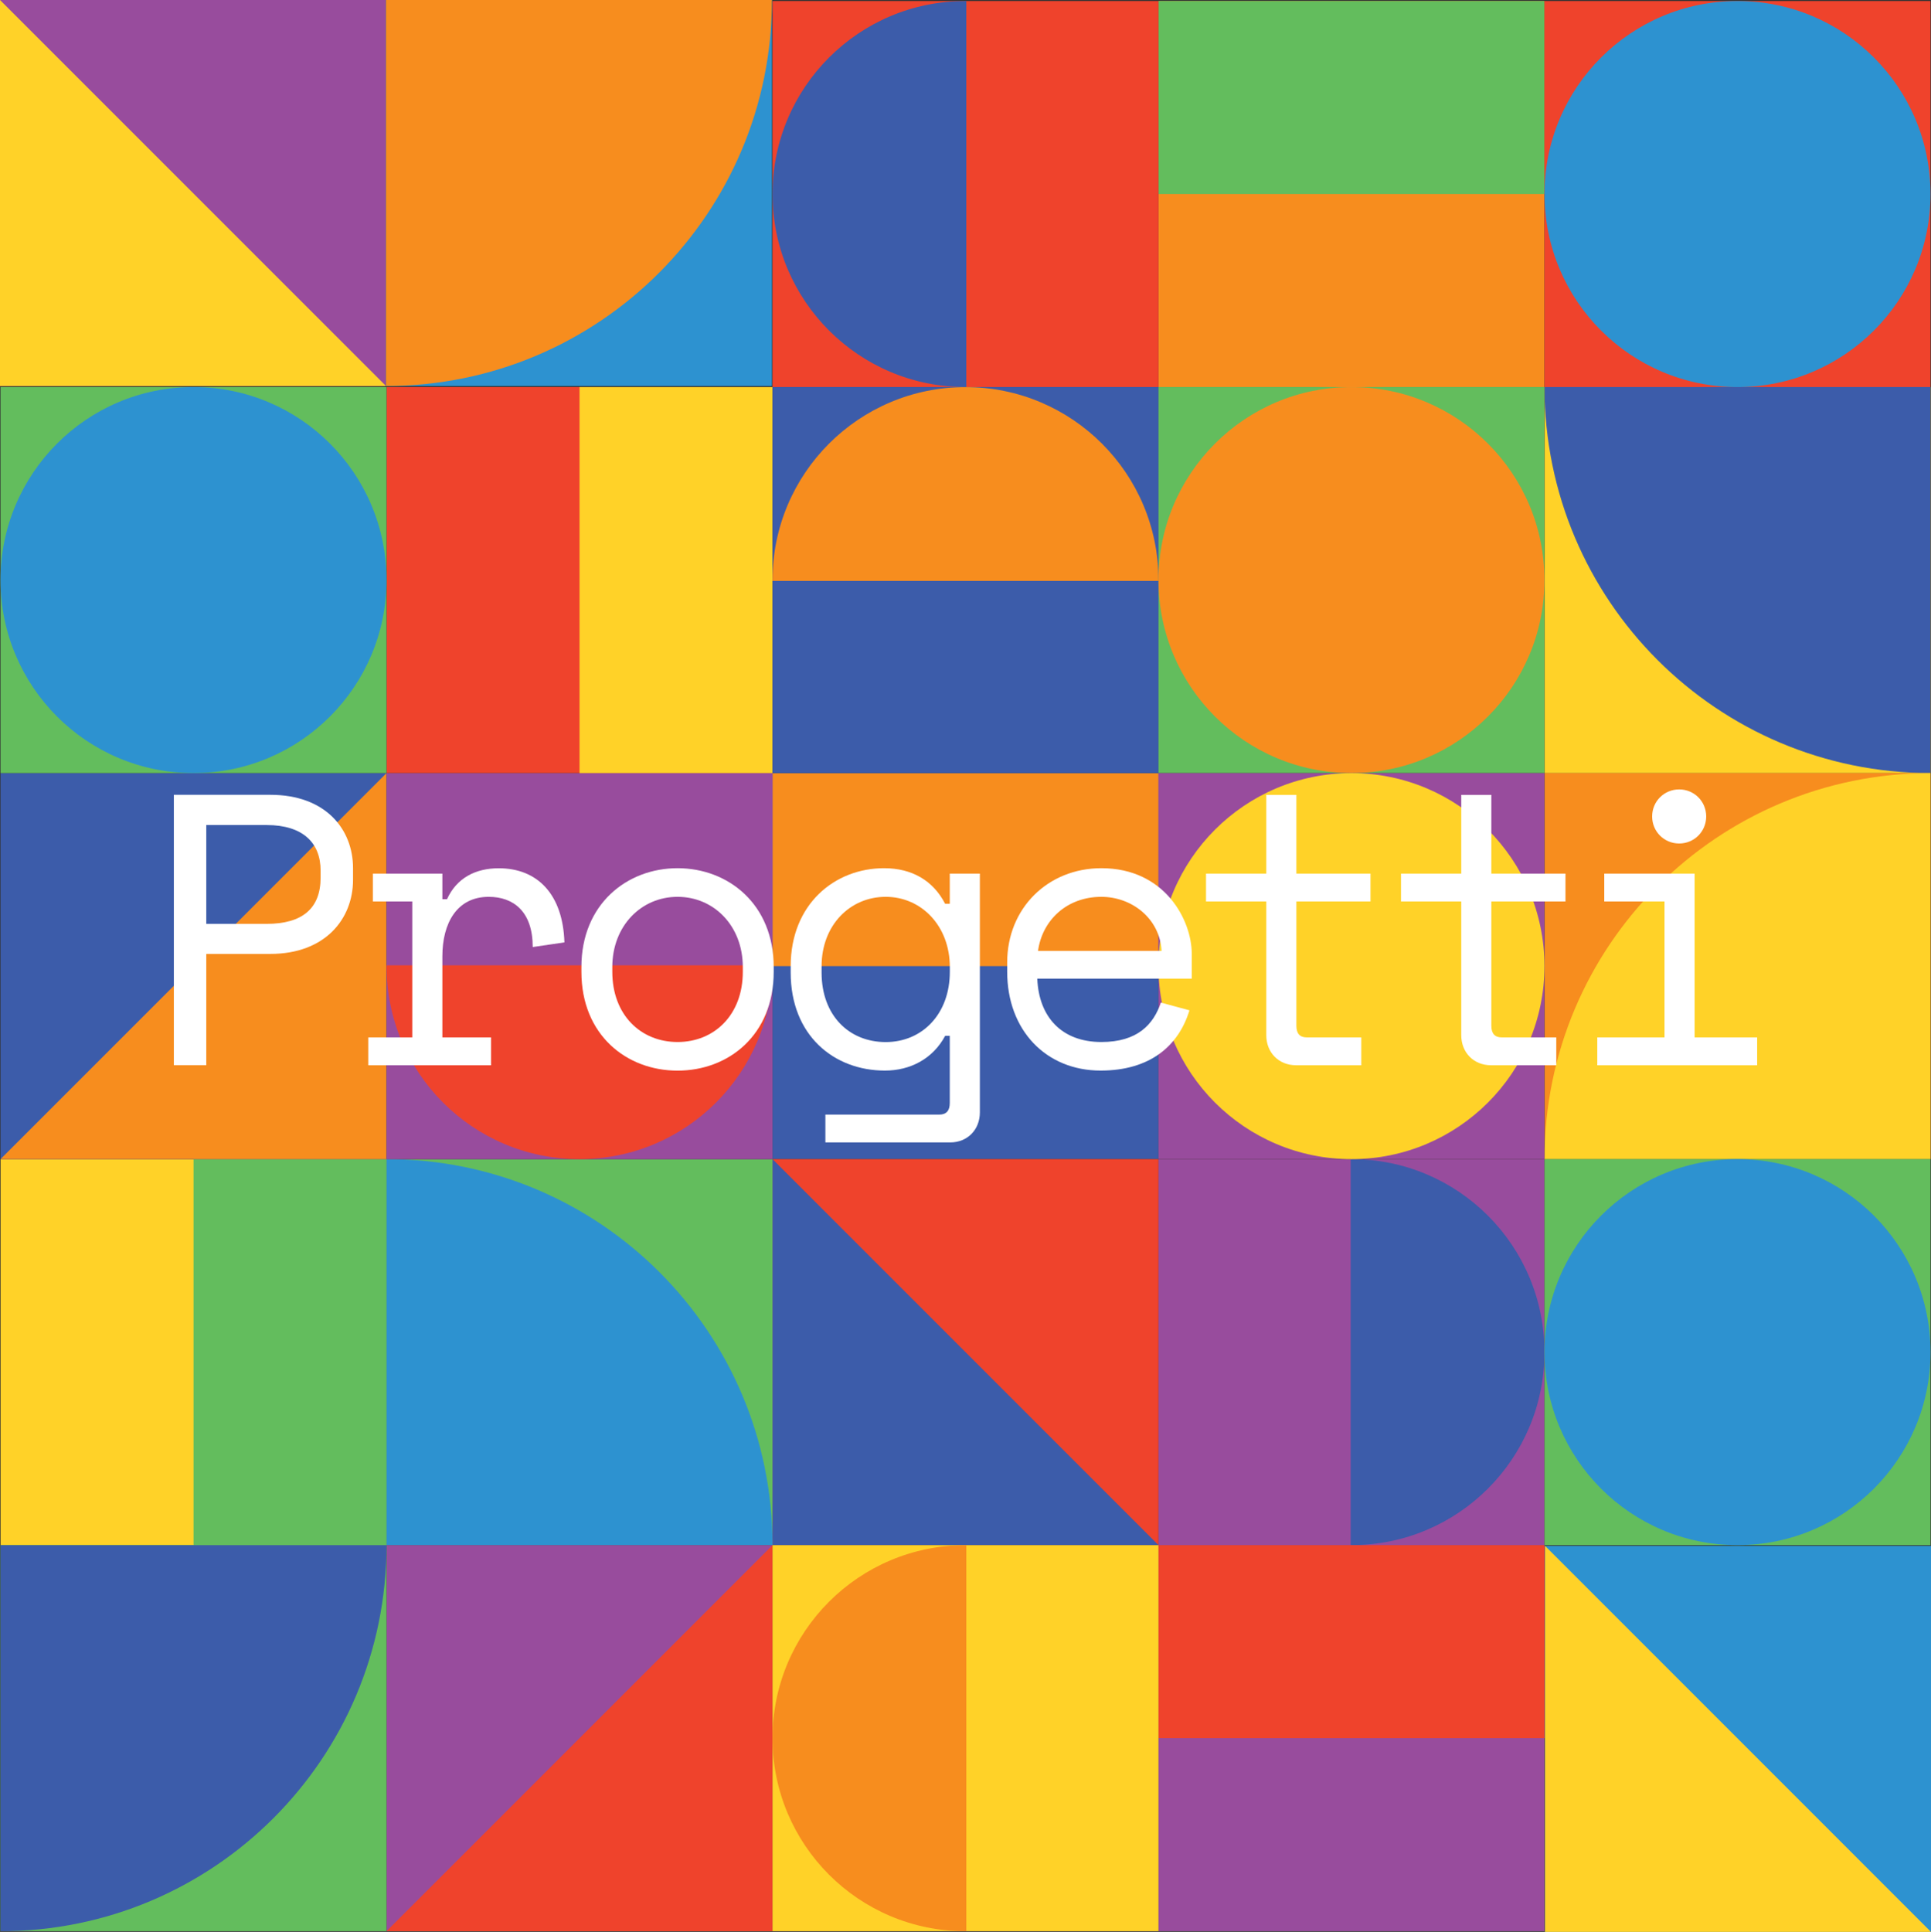
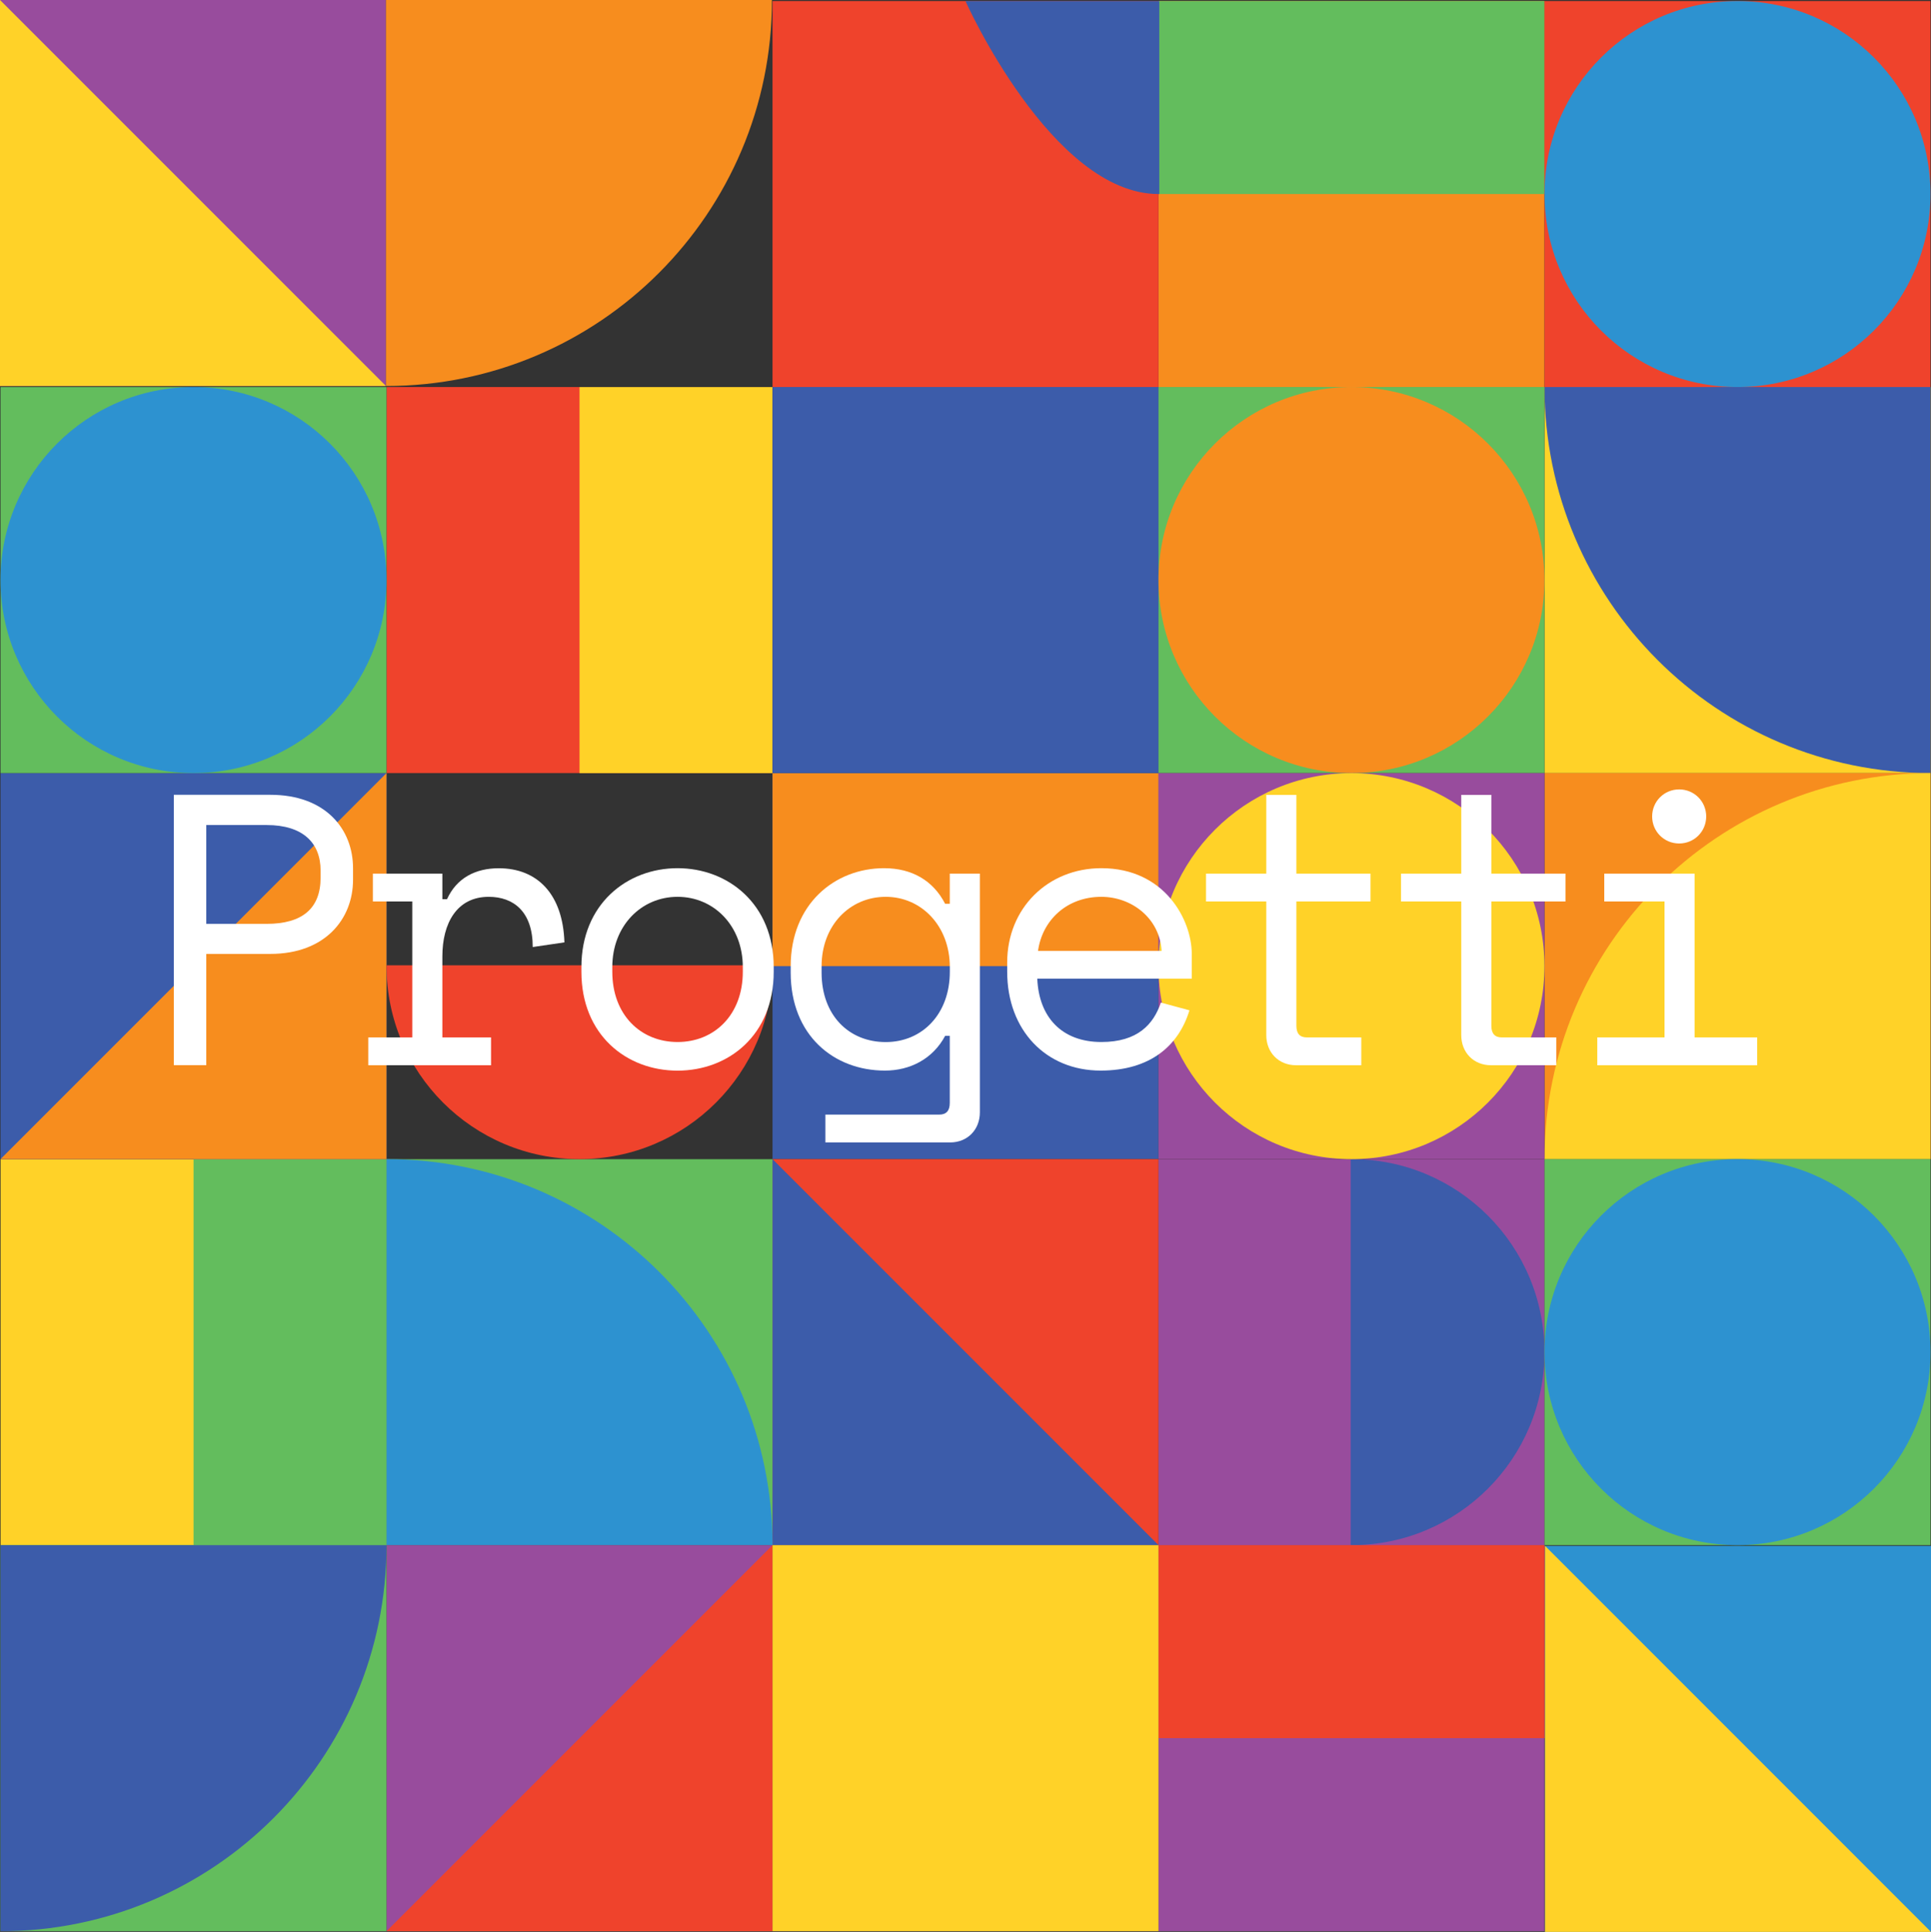
<svg xmlns="http://www.w3.org/2000/svg" id="Layer_2" data-name="Layer 2" viewBox="0 0 340 340.12">
  <rect x="0" y="0" width="340" height="340.12" fill="#333333" stroke="none" />
  <defs>
    <style>
      .cls-1 {
        fill: #3c5caa;
      }

      .cls-2 {
        fill: #63bd5d;
      }

      .cls-3 {
        fill: #2d92d0;
      }

      .cls-4 {
        fill: #f78d1e;
      }

      .cls-5 {
        fill: #fff;
      }

      .cls-6 {
        fill: #984c9d;
      }

      .cls-7 {
        fill: #ef432c;
      }

      .cls-8 {
        fill: #ffd228;
      }
    </style>
  </defs>
  <g id="Layer_1-2" data-name="Layer 1">
    <g>
      <g>
        <g>
          <rect class="cls-4" x="203.98" y=".18" width="67.96" height="67.96" />
          <rect class="cls-2" x="203.98" y=".18" width="67.96" height="33.98" />
        </g>
        <g>
          <rect class="cls-7" x="68.05" y="68.14" width="67.96" height="67.96" transform="translate(204.16 .09) rotate(90)" />
          <rect class="cls-8" x="85.05" y="85.13" width="67.96" height="33.98" transform="translate(221.15 -16.9) rotate(90)" />
        </g>
        <g>
          <rect class="cls-1" x="136.02" y="136.11" width="67.96" height="67.96" />
          <rect class="cls-4" x="136.02" y="136.11" width="67.96" height="33.98" />
        </g>
        <g>
          <rect class="cls-8" x=".09" y="204.07" width="67.96" height="67.96" transform="translate(272.13 203.98) rotate(90)" />
          <rect class="cls-2" x="17.08" y="221.06" width="67.96" height="33.98" transform="translate(289.12 186.99) rotate(90)" />
        </g>
        <g>
          <rect class="cls-6" width="67.96" height="67.96" transform="translate(67.96) rotate(90)" />
          <polygon class="cls-8" points="0 67.96 0 0 67.96 67.96 0 67.96" />
        </g>
        <g>
          <rect class="cls-3" x="272.04" y="272.15" width="67.96" height="67.96" transform="translate(612.15 .12) rotate(90)" />
          <polygon class="cls-8" points="272.04 340.12 272.04 272.15 340 340.12 272.04 340.12" />
        </g>
        <g>
          <rect class="cls-1" x=".09" y="136.11" width="67.96" height="67.96" />
          <polygon class="cls-4" points="68.05 204.07 .09 204.07 68.05 136.11 68.05 204.07" />
        </g>
        <g>
          <rect class="cls-7" x="136.02" y="204.07" width="67.96" height="67.96" transform="translate(408.05 68.05) rotate(90)" />
          <polygon class="cls-1" points="136.02 272.03 136.02 204.07 203.98 272.03 136.02 272.03" />
        </g>
        <g>
-           <rect class="cls-3" x="67.96" width="67.96" height="67.96" />
          <path class="cls-4" d="M67.96,67.96c37.54,0,67.96-30.43,67.96-67.96h-67.96v67.96Z" />
        </g>
        <g>
          <rect class="cls-8" x="271.95" y="68.14" width="67.96" height="67.96" transform="translate(408.05 -203.8) rotate(90)" />
          <path class="cls-1" d="M271.95,68.14c0,37.54,30.43,67.96,67.96,67.96v-67.96h-67.96Z" />
        </g>
        <g>
          <rect class="cls-4" x="271.95" y="136.11" width="67.96" height="67.96" transform="translate(611.86 340.18) rotate(180)" />
          <path class="cls-8" d="M339.91,136.11c-37.54,0-67.96,30.43-67.96,67.96h67.96v-67.96Z" />
        </g>
        <g>
          <rect class="cls-2" x="68.05" y="204.07" width="67.96" height="67.96" transform="translate(-136.02 340.09) rotate(-90)" />
          <path class="cls-3" d="M136.02,272.03c0-37.54-30.43-67.96-67.96-67.96v67.96h67.96Z" />
        </g>
        <g>
          <rect class="cls-7" x="136.02" y=".18" width="67.96" height="67.96" />
-           <path class="cls-1" d="M170.14.18s-.1,0-.14,0c-18.77,0-33.98,15.21-33.98,33.98s15.21,33.98,33.98,33.98c.05,0,.1,0,.14,0V.18Z" />
+           <path class="cls-1" d="M170.14.18s-.1,0-.14,0s15.21,33.98,33.98,33.98c.05,0,.1,0,.14,0V.18Z" />
        </g>
        <g>
          <rect class="cls-1" x="136.02" y="68.14" width="67.96" height="67.96" transform="translate(272.13 -67.88) rotate(90)" />
-           <path class="cls-4" d="M203.98,102.27s0-.1,0-.14c0-18.77-15.21-33.98-33.98-33.98s-33.98,15.21-33.98,33.98c0,.05,0,.1,0,.14h67.96Z" />
        </g>
        <g>
-           <rect class="cls-6" x="68.05" y="136.11" width="67.96" height="67.96" transform="translate(-68.05 272.13) rotate(-90)" />
          <path class="cls-7" d="M68.06,169.95s0,.1,0,.14c0,18.77,15.21,33.98,33.98,33.98,18.77,0,33.98-15.21,33.98-33.98,0-.05,0-.1,0-.14h-67.96Z" />
        </g>
        <g>
          <rect class="cls-6" x="203.98" y="204.07" width="67.96" height="67.96" transform="translate(475.93 476.11) rotate(180)" />
          <path class="cls-1" d="M237.82,272.03s.1,0,.14,0c18.77,0,33.98-15.21,33.98-33.98s-15.21-33.98-33.98-33.98c-.05,0-.1,0-.14,0v67.96Z" />
        </g>
        <g>
          <rect class="cls-7" x="271.95" y=".18" width="67.96" height="67.96" />
          <circle class="cls-3" cx="305.93" cy="34.16" r="33.98" />
        </g>
        <g>
          <rect class="cls-6" x="203.98" y="272.03" width="67.96" height="67.96" />
          <rect class="cls-7" x="203.98" y="272.03" width="67.96" height="33.98" />
        </g>
        <g>
          <rect class="cls-6" x="68.05" y="272.03" width="67.96" height="67.96" />
          <polygon class="cls-7" points="136.02 340 68.05 340 136.02 272.03 136.02 340" />
        </g>
        <g>
          <rect class="cls-2" x=".09" y="272.03" width="67.96" height="67.96" />
          <path class="cls-1" d="M.09,340c37.54,0,67.96-30.43,67.96-67.96H.09v67.96Z" />
        </g>
        <g>
          <rect class="cls-8" x="136.02" y="272.03" width="67.96" height="67.96" />
-           <path class="cls-4" d="M170.14,272.04s-.1,0-.14,0c-18.77,0-33.98,15.21-33.98,33.98s15.21,33.98,33.98,33.98c.05,0,.1,0,.14,0v-67.96Z" />
        </g>
        <g>
          <rect class="cls-2" x="203.98" y="68.14" width="67.96" height="67.96" />
          <circle class="cls-4" cx="237.96" cy="102.12" r="33.98" />
        </g>
        <g>
          <rect class="cls-2" x=".09" y="68.14" width="67.96" height="67.96" />
          <circle class="cls-3" cx="34.07" cy="102.12" r="33.98" />
        </g>
        <g>
          <rect class="cls-6" x="203.98" y="136.11" width="67.96" height="67.96" />
          <circle class="cls-8" cx="237.96" cy="170.09" r="33.98" />
        </g>
        <g>
          <rect class="cls-2" x="271.95" y="204.07" width="67.96" height="67.96" />
          <circle class="cls-3" cx="305.93" cy="238.05" r="33.98" />
        </g>
      </g>
      <g>
        <path class="cls-5" d="M36.32,167.95v19.58h-5.71v-47.6h17c9.72,0,14.55,6.05,14.55,12.92v2.04c0,6.94-4.96,13.05-14.55,13.05h-11.29ZM36.32,162.65h10.61c6.32,0,9.52-2.72,9.52-8.16v-1.22c0-4.83-3.06-8.02-9.52-8.02h-10.61v17.41Z" />
        <path class="cls-5" d="M65.65,153.81h12.24v4.49h.82c1.7-3.74,5.03-5.44,9.11-5.44,6.8,0,11.29,4.56,11.56,13.05l-5.58.82c0-6.26-3.4-8.84-7.75-8.84-5.64,0-8.16,4.69-8.16,10.47v14.28h8.57v4.9h-21.62v-4.9h7.75v-23.93h-6.94v-4.9Z" />
        <path class="cls-5" d="M136.23,171.08c0,11.15-7.96,17.41-16.93,17.41s-16.93-6.26-16.93-17.41v-.82c0-11.08,8.02-17.41,16.93-17.41s16.93,6.32,16.93,17.41v.82ZM130.79,171.08v-.82c0-7.28-5.1-12.37-11.49-12.37s-11.49,5.1-11.49,12.37v.82c0,7.62,5.03,12.37,11.49,12.37s11.49-4.76,11.49-12.37Z" />
        <path class="cls-5" d="M167.24,182.36h-.82c-2.18,4.08-6.19,6.12-10.61,6.12-8.98,0-16.59-6.19-16.59-17.27v-1.09c0-10.95,7.75-17.27,16.45-17.27,4.9,0,8.64,2.18,10.74,6.26h.82v-5.3h5.3v42.02c0,3.06-2.18,5.3-5.24,5.3h-21.96v-4.9h20.06c1.22,0,1.84-.68,1.84-2.04v-11.83ZM167.24,171.08v-.82c0-7.28-5.03-12.37-11.29-12.37s-11.29,4.96-11.29,12.24v1.09c0,7.55,4.83,12.24,11.29,12.24s11.29-4.96,11.29-12.37Z" />
        <path class="cls-5" d="M182.64,172.3c.27,6.73,4.28,11.15,11.29,11.15,6.39,0,9.18-3.13,10.47-6.94l5.03,1.36c-1.9,6.26-6.94,10.61-15.64,10.61-9.59,0-16.45-7.07-16.45-17.41v-1.63c0-9.52,7.14-16.59,16.59-16.59,11.15,0,15.91,9.11,15.91,15.09v4.35h-27.2ZM182.77,167.41h21.76c-.34-5.78-5.3-9.52-10.61-9.52-6.05,0-10.4,4.08-11.15,9.52Z" />
        <path class="cls-5" d="M212.35,153.81h10.61v-13.87h5.3v13.87h13.05v4.9h-13.05v21.89c0,1.36.61,2.04,1.84,2.04h9.59v4.9h-11.49c-3.06,0-5.24-2.24-5.24-5.3v-23.53h-10.61v-4.9Z" />
        <path class="cls-5" d="M246.68,153.81h10.61v-13.87h5.3v13.87h13.05v4.9h-13.05v21.89c0,1.36.61,2.04,1.84,2.04h9.59v4.9h-11.49c-3.06,0-5.24-2.24-5.24-5.3v-23.53h-10.61v-4.9Z" />
        <path class="cls-5" d="M281.25,182.64h11.83v-23.93h-10.61v-4.9h15.91v28.83h11.01v4.9h-28.15v-4.9ZM295.66,138.98c2.65,0,4.76,2.11,4.76,4.76s-2.11,4.76-4.76,4.76-4.76-2.11-4.76-4.76,2.11-4.76,4.76-4.76Z" />
      </g>
    </g>
  </g>
</svg>